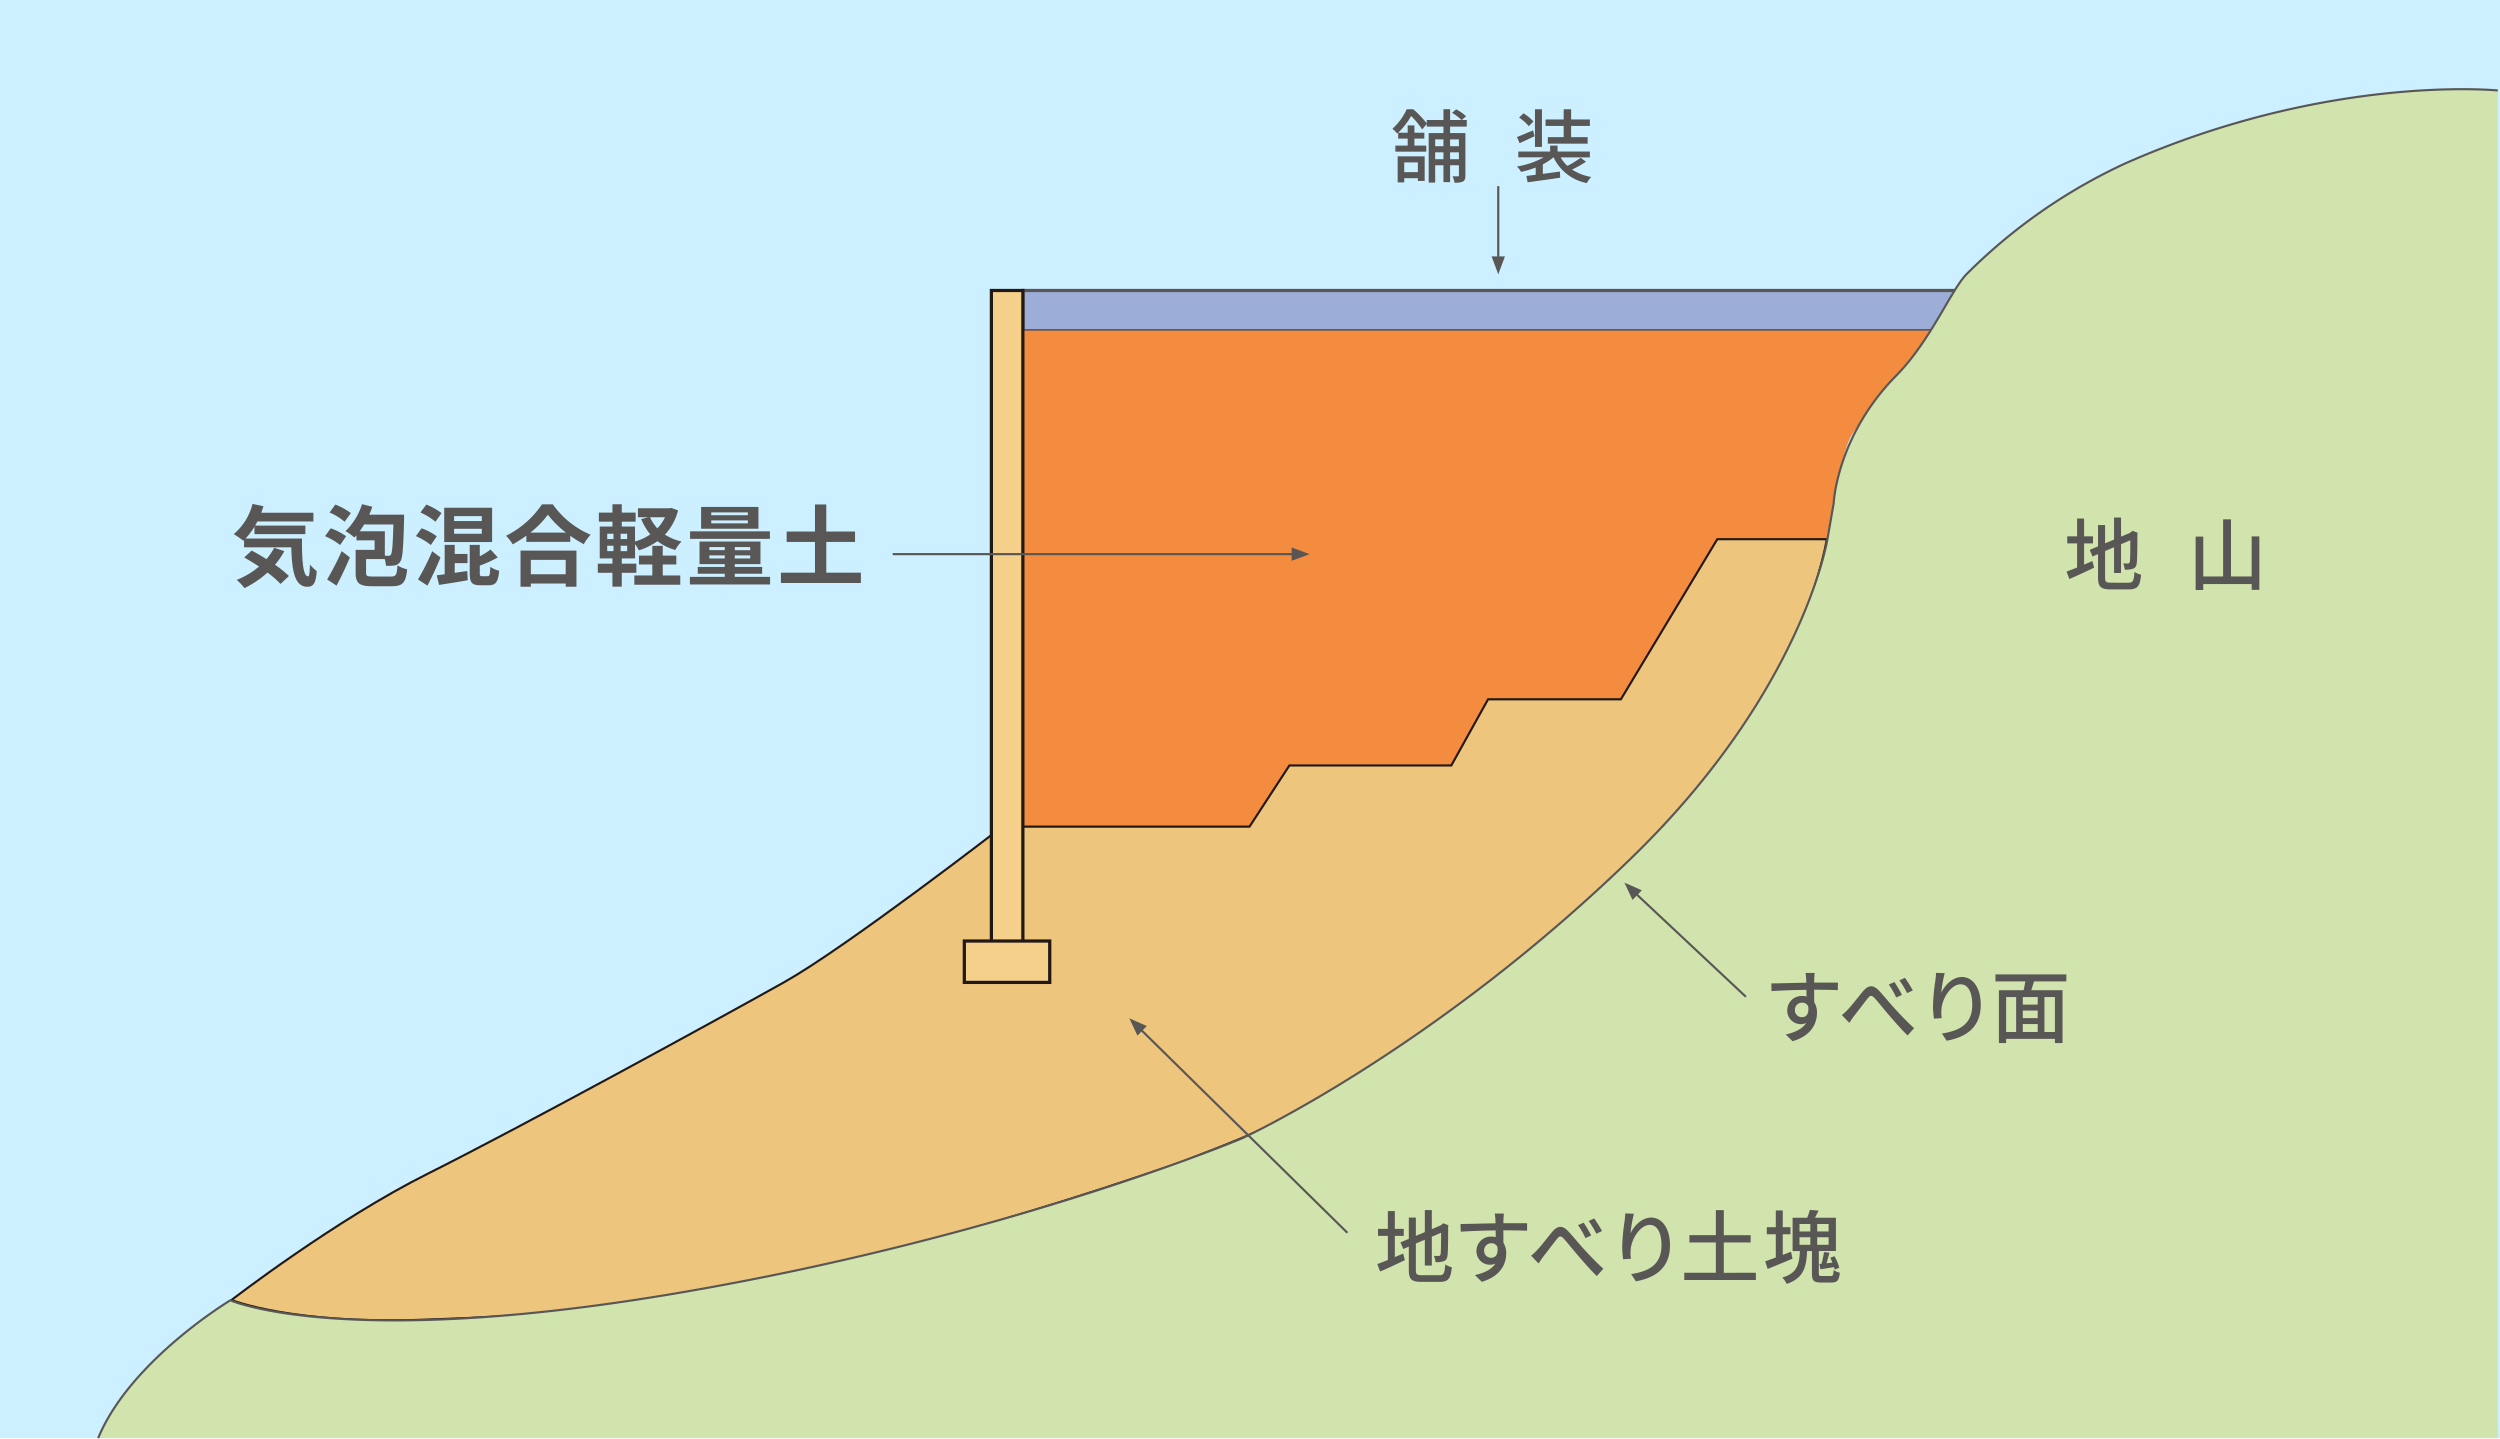
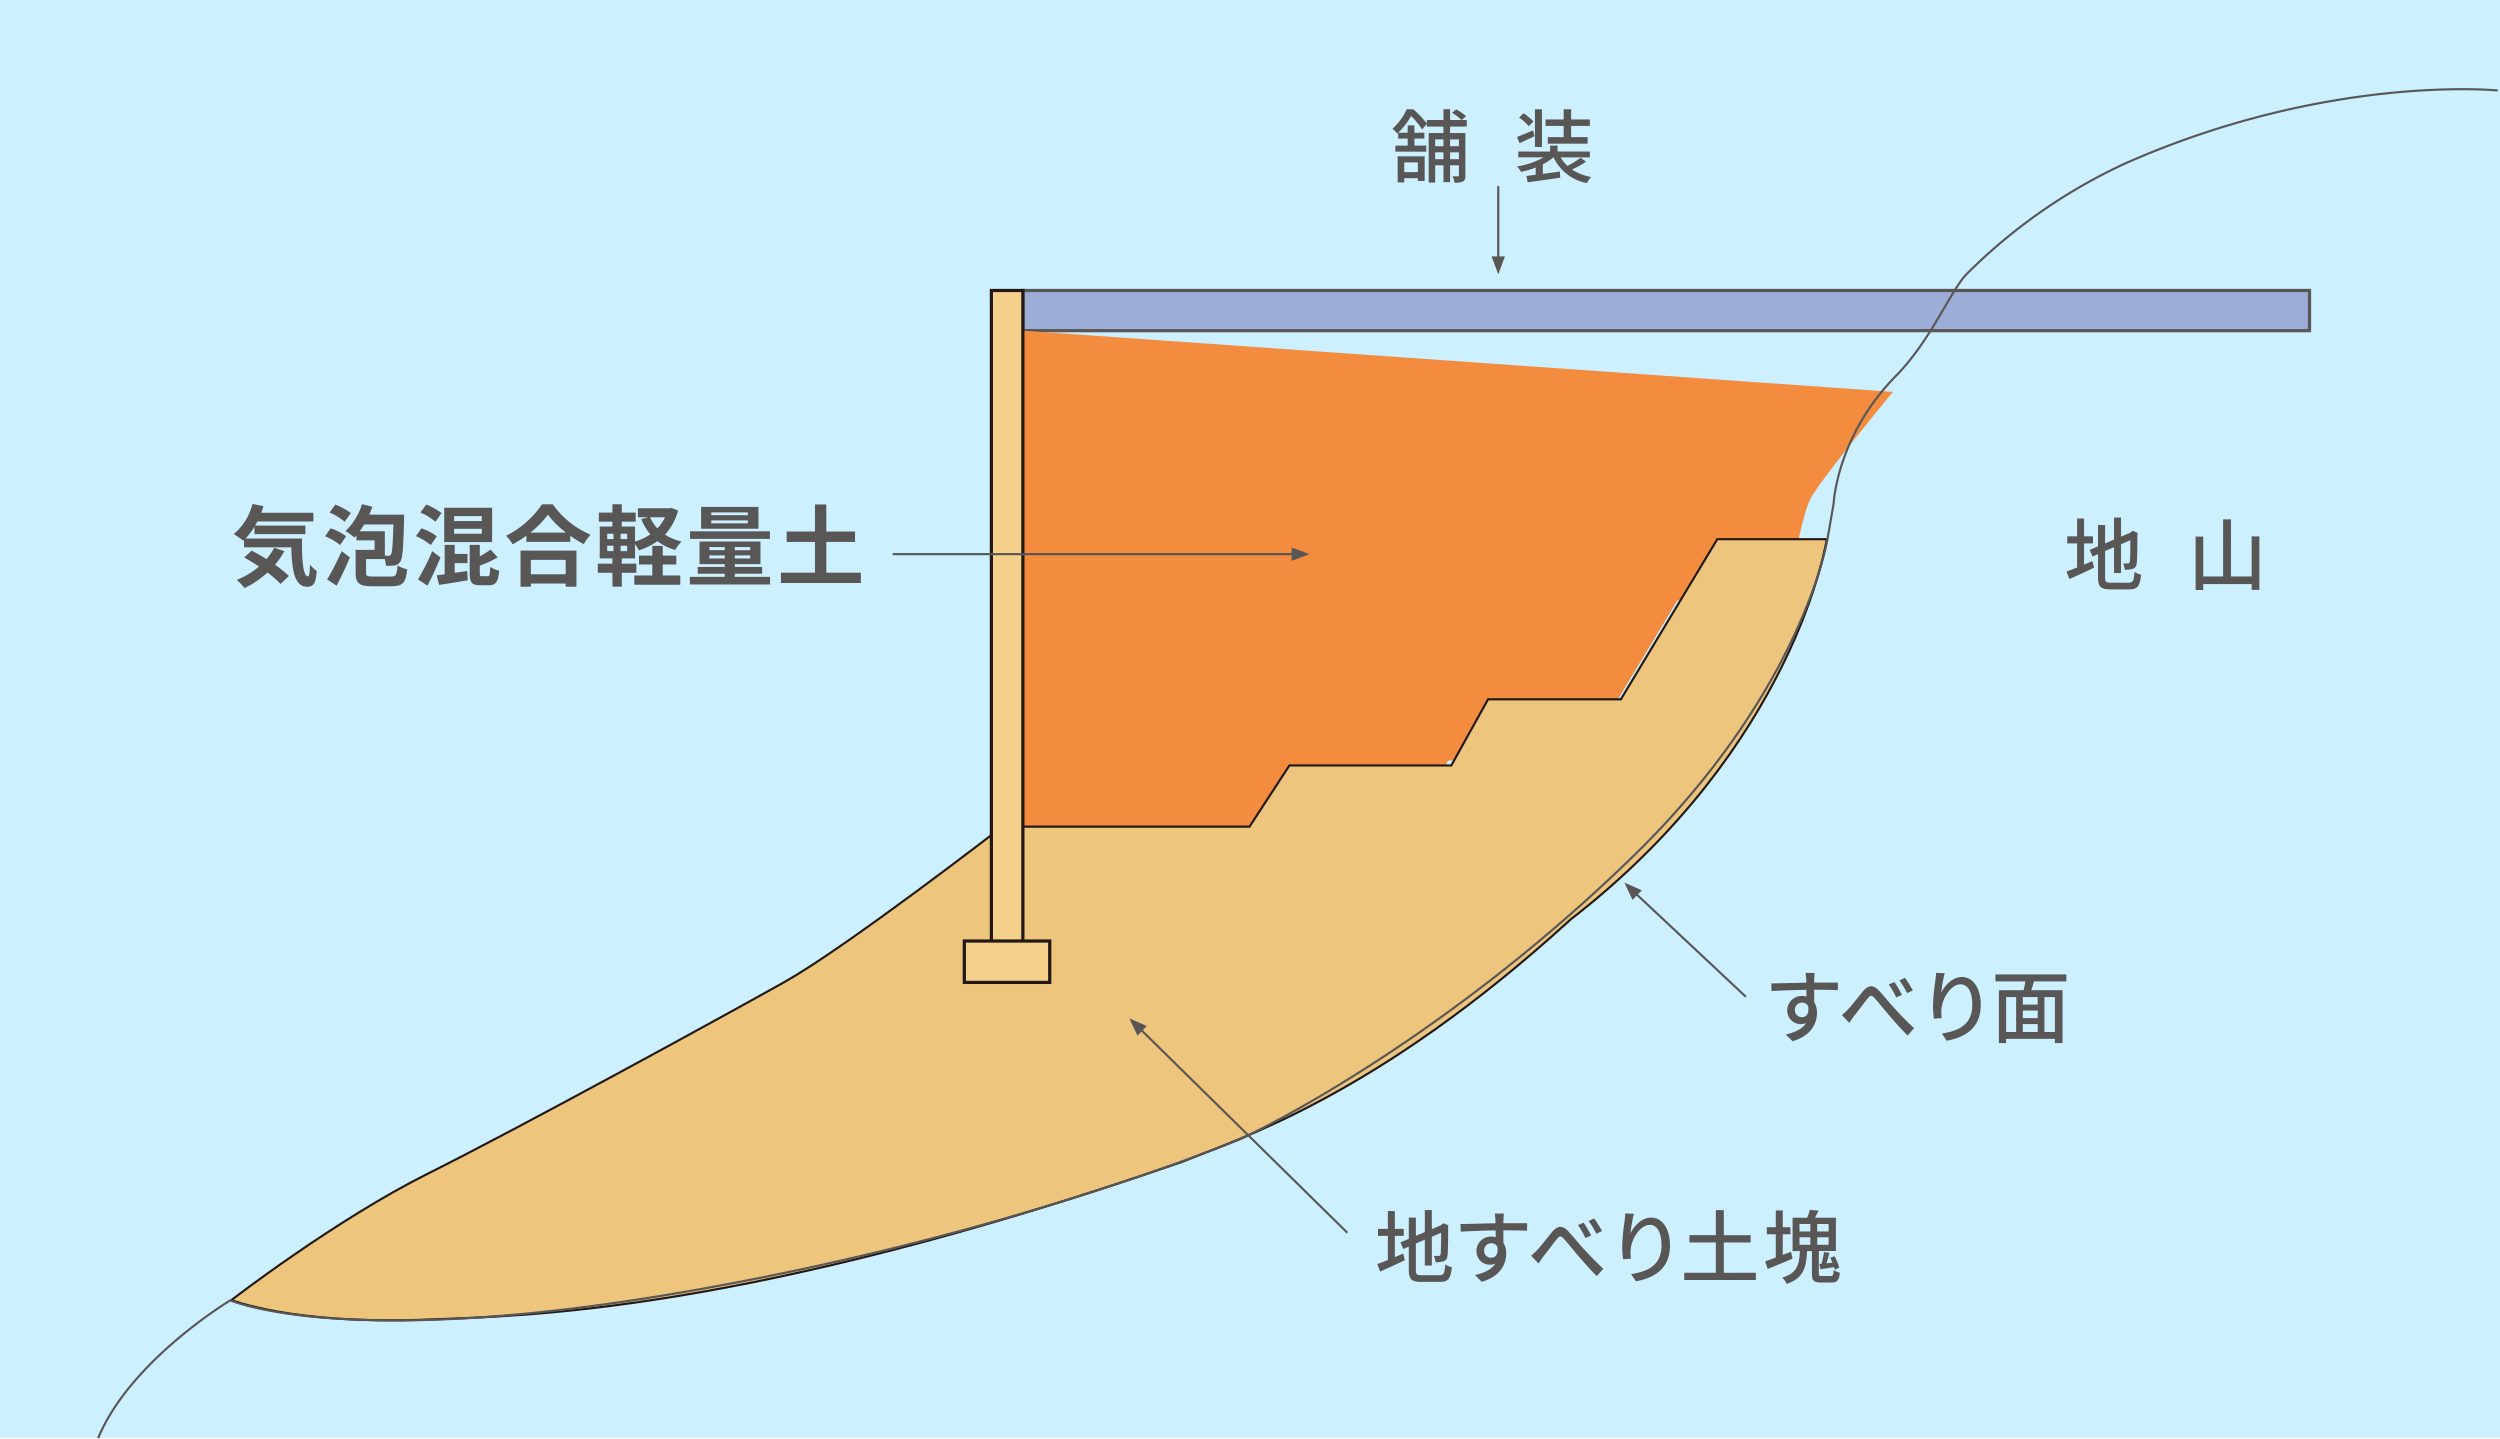
<svg xmlns="http://www.w3.org/2000/svg" width="580.682" height="334.209" viewBox="0 0 580.682 334.209">
  <defs>
    <style>.a{fill:#ccf0ff;}.b,.e,.i,.k,.n{fill:none;}.c{clip-path:url(#a);}.d{fill:#9cadd7;}.e,.k{stroke:#595656;}.e,.i,.k,.n{stroke-miterlimit:10;}.e,.n{stroke-width:0.75px;}.f{clip-path:url(#b);}.g{fill:#f38c3e;}.h{fill:#edc57d;}.i,.n{stroke:#221815;}.i,.k{stroke-width:0.5px;}.j{fill:#d1e4ad;}.l{fill:#595656;}.m{fill:#f5d08b;}</style>
    <clipPath id="a">
      <rect class="a" width="580.682" height="334.03" />
    </clipPath>
    <clipPath id="b">
      <rect class="b" width="580.682" height="334.209" />
    </clipPath>
  </defs>
  <g transform="translate(0 0.002)">
    <g class="c">
      <rect class="a" width="582.337" height="336.915" transform="translate(-1.662 0.008) rotate(-0.285)" />
    </g>
  </g>
  <rect class="d" width="298.848" height="9.338" transform="translate(237.586 67.469)" />
  <rect class="e" width="298.848" height="9.338" transform="translate(237.586 67.469)" />
  <g class="f">
-     <path class="g" d="M127.546,41.233V156.427H180.2l9.256-14.207h37.609l8.539-15.368h30.847l22.4-37.19h25.438s3.077-19.1,5.454-23.625,19.143-24.8,19.143-24.8Z" transform="translate(110.04 35.574)" />
+     <path class="g" d="M127.546,41.233V156.427H180.2h37.609l8.539-15.368h30.847l22.4-37.19h25.438s3.077-19.1,5.454-23.625,19.143-24.8,19.143-24.8Z" transform="translate(110.04 35.574)" />
    <path class="h" d="M28.858,243.968s24.083-18.6,45.665-29.385,68.341-36.394,82.727-44.455S207.928,134,207.928,134h57.4l9.267-14.207H312.2l8.541-15.37h30.845l22.4-37.188h25.436s-7.25,47.888-59.487,88.313c-45.239,41.31-77.662,51.108-90.233,56.311C148.145,246.987,97.679,247.613,73.786,248.52c-30.648,1.162-44.928-4.553-44.928-4.553" transform="translate(24.897 58.004)" />
    <path class="i" d="M28.858,243.968s24.083-18.6,45.665-29.385,68.341-36.394,82.727-44.455S207.928,134,207.928,134h57.4l9.267-14.207H312.2l8.541-15.37h30.845l22.4-37.188h25.436s-7.25,47.888-59.487,88.313c-45.239,41.31-77.662,51.108-90.233,56.311C148.145,246.987,97.679,247.613,73.786,248.52,43.138,249.683,28.858,243.968,28.858,243.968Z" transform="translate(24.897 58.004)" />
-     <path class="j" d="M569.617,324.438H12.241c7.444-18.048,30.707-32.006,30.707-32.006s25.9,11.475,103.131-1.552S277.9,254.823,277.9,254.823s44.643-20.5,90.871-65.524c39.408-38.384,45.112-73.567,45.112-73.567l1.475-8.476s.669-15.558,14.533-29.62c7.928-8.041,12.637-19.7,16.284-23.512A127.975,127.975,0,0,1,483,28.4c47.3-20.935,86.612-16.979,86.612-16.979" transform="translate(10.561 9.594)" />
    <path class="k" d="M12.241,324.438c7.444-18.048,30.709-32.006,30.709-32.006s25.9,11.475,103.131-1.552S277.9,254.823,277.9,254.823s44.643-20.5,90.871-65.524c39.408-38.384,45.114-73.567,45.114-73.567l1.473-8.476s.669-15.558,14.533-29.62c7.93-8.041,12.639-19.7,16.284-23.512A127.975,127.975,0,0,1,483,28.4c47.3-20.935,86.612-16.979,86.612-16.979" transform="translate(10.561 9.594)" />
    <path class="l" d="M45,70.871c-.039,4.918.225,8.79,1.416,8.79.307-.019.389-1.086.428-2.746a9.8,9.8,0,0,0,1.58,1.516c-.186,2.561-.615,3.647-2.194,3.647-2.992,0-3.584-3.914-3.709-9.161H31.542v-1.7l-.186.164a19.965,19.965,0,0,0-2.211-1.535,13.468,13.468,0,0,0,4.363-7.01l2.543.533c-.164.512-.328,1.025-.512,1.516H47.65v2.03H34.636c-.164.326-.35.654-.533.961H45.783v1.969H33.96V68.124a16.152,16.152,0,0,1-2.071,2.748Zm-4.1,2.93a18.6,18.6,0,0,1-2.172,3.176,23.2,23.2,0,0,1,3.237,2.6l-1.947,1.844a23.367,23.367,0,0,0-3.034-2.645,22.783,22.783,0,0,1-5.327,3.606,15.873,15.873,0,0,0-1.822-1.906,18.187,18.187,0,0,0,5.184-3.094c-1.168-.779-2.358-1.5-3.444-2.111l1.744-1.6c1.065.551,2.254,1.248,3.422,1.988a13.406,13.406,0,0,0,1.8-2.643Z" transform="translate(25.145 54.213)" />
    <path class="l" d="M44.033,72.358a14.58,14.58,0,0,0-3.5-2.049l1.311-1.844a14.3,14.3,0,0,1,3.586,1.844Zm-3.012,7.993A63.944,63.944,0,0,0,44.4,73.774l1.907,1.455c-.924,2.192-2.029,4.569-3.1,6.557Zm4.057-13.4a13.321,13.321,0,0,0-3.5-2.153l1.35-1.842a15.1,15.1,0,0,1,3.608,1.986ZM55.817,79.675c1.209,0,1.393-.369,1.537-2.582a7.239,7.239,0,0,0,2.254.9c-.328,3.156-1.043,3.934-3.627,3.934H51.493c-2.951,0-3.854-.656-3.854-3.115V73.485h4.407V71.272H47.825V70.1c-.166.184-.307.348-.473.512a14.44,14.44,0,0,0-2.068-1.494,14.646,14.646,0,0,0,3.83-6.253l2.4.594c-.2.615-.451,1.25-.717,1.846H58.89v1.023c-.162,6.559-.326,9.06-.859,9.839a1.884,1.884,0,0,1-1.293.922,10.551,10.551,0,0,1-2.047.082,9.951,9.951,0,0,0-.289-1.557H50.059v3.155c0,.779.246.9,1.639.9ZM54.423,69.161v5.655a7.016,7.016,0,0,0,.861.043.6.6,0,0,0,.576-.328c.265-.451.408-2.112.551-6.948h-6.8c-.33.553-.676,1.086-1.026,1.578Z" transform="translate(34.966 54.24)" />
    <path class="l" d="M55.324,72.319a14.958,14.958,0,0,0-3.465-2.068l1.311-1.825a13.509,13.509,0,0,1,3.547,1.865Zm2.254,2.891c-.9,2.192-1.989,4.549-3.033,6.538l-2.194-1.436a56.554,56.554,0,0,0,3.3-6.557Zm-1.168-8.3a14.287,14.287,0,0,0-3.5-2.151l1.371-1.844A15.231,15.231,0,0,1,57.822,64.9Zm4.467,11.866c.943-.143,1.947-.287,2.91-.428l.123,2.15c-2.295.412-4.776.78-6.659,1.088L56.7,79.351q.83-.095,1.844-.248V72.28h2.336v2.11h2.971v2.131H60.877Zm8.688-7.153H58.436V63.652H69.564Zm-2.4-6.024H60.733v1.147h6.434Zm0,2.952H60.733V69.7h6.434Zm1.393,11c.43,0,.512-.328.576-2.172a6.06,6.06,0,0,0,2.07.9c-.225,2.643-.821,3.383-2.42,3.383H66.839c-2.029,0-2.479-.658-2.479-2.85V72.28H66.7v2.643a16.067,16.067,0,0,0,2.5-1.557l1.678,1.824A27.435,27.435,0,0,1,66.7,77.1v1.7c0,.656.082.758.553.758Z" transform="translate(44.741 54.279)" />
    <path class="l" d="M73.964,62.891a20.564,20.564,0,0,0,8.77,7.051,11.824,11.824,0,0,0-1.578,2.192,24.594,24.594,0,0,1-3.137-1.947V71.6h-10.2V70.167a28.549,28.549,0,0,1-3.176,2.008A9.95,9.95,0,0,0,63.1,70.187a21.7,21.7,0,0,0,8.34-7.3Zm-7.5,10.739H79.455v8.4h-2.5v-.758H68.86v.758h-2.4Zm10.554-4.18a22.5,22.5,0,0,1-4.2-4.16,20.936,20.936,0,0,1-4.078,4.16ZM68.86,79.121h8.094v-3.34H68.86Z" transform="translate(54.441 54.259)" />
    <path class="l" d="M93.191,64.313a13,13,0,0,1-3.055,5.616,12.315,12.315,0,0,0,3.854,1.6,8.48,8.48,0,0,0-1.457,1.967A12.027,12.027,0,0,1,88.4,71.446a15.153,15.153,0,0,1-4.323,2.131,10.8,10.8,0,0,0-.883-1.453v3.319H80.114v1.229H83.5V78.8H80.114v3.217H77.942V78.8h-3.4V76.673h3.4V75.443H74.992v-7.4h2.951V66.918H74.787v-2.11h3.155V62.881h2.172v1.926h3.219v2.11H80.114v1.127H83.19v3.483a12.173,12.173,0,0,0,3.545-1.66,13.521,13.521,0,0,1-2.11-3.547l1.621-.428H83.866V63.8h7.356l.412-.082ZM76.733,70.954h1.455V69.725H76.733Zm0,2.809h1.455v-1.25H76.733Zm4.631-4.038H79.85v1.229h1.514Zm0,2.789H79.85v1.25h1.514Zm8.261,6.905H93.7V81.57H83.026V79.419h4.18V76.857H84.112V74.806h3.094V72.532h2.42v2.274h3.154v2.051H89.626ZM86.673,65.893a9.9,9.9,0,0,0,1.7,2.582,9.752,9.752,0,0,0,1.783-2.582Z" transform="translate(64.31 54.251)" />
    <path class="l" d="M104.653,79.46v1.764H86.025V79.46h8.1v-.736H87.849v-1.58h6.272v-.654H88.26V71.243h14.159v5.247H96.456v.654h6.352v1.58H96.456v.736Zm-.039-8.831H86.066V68.885h18.547Zm-2.666-2.356H88.627V63.211h13.321ZM90.553,73.251h3.567v-.717H90.553Zm3.567,1.211H90.553v.717h3.567Zm5.368-9.982h-8.5v.658h8.5Zm0,1.865h-8.5v.676h8.5Zm.553,6.192H96.456v.717h3.586Zm0,1.926H96.456v.717h3.586Z" transform="translate(74.218 54.535)" />
    <path class="l" d="M115.945,78.745v2.4H97.377v-2.4h7.911V71.612H98.711V69.194h6.577V62.9h2.625v6.292h6.678v2.418h-6.678v7.132Z" transform="translate(84.012 54.269)" />
    <path class="l" d="M187.024,17.655v1.509h3.558v9.828c0,.708-.114,1.155-.54,1.416a4.382,4.382,0,0,1-1.993.279,4.684,4.684,0,0,0-.466-1.49c.577.019,1.08.019,1.248.019s.242-.054.242-.242V26.647h-2.049v3.91H185.48v-3.91h-1.917v4.022h-1.509v-11.5h3.426V17.655h-3.873v-.633l-1.06,1.3a18.869,18.869,0,0,0-2.571-3.126,16.723,16.723,0,0,1-3.016,3.891h2.215V17.376h1.565V19.09h2.308v1.358h-2.308v1.619H181.5v1.416h-7.188V22.066h2.867V20.448h-2.215V19.09l-.224.2a5.762,5.762,0,0,0-1.118-1.134,13.2,13.2,0,0,0,3.314-4.525h1.527a21.409,21.409,0,0,1,3.146,3.3v-.8h3.873V13.615h1.544V16.13h2.643a10.637,10.637,0,0,0-2.194-1.678l.967-.8a10.3,10.3,0,0,1,2.291,1.6l-.989.877H190.9v1.526Zm-12.175,6.907h6.274v5.715h-1.581v-.631h-3.165v.967h-1.527Zm1.527,3.668h3.165V25.976h-3.165Zm7.186-6.015h1.917V20.632h-1.917Zm1.917,1.416h-1.917v1.6h1.917Zm1.544-1.416h2.049V20.632h-2.049Zm2.049,1.416h-2.049v1.6h2.049Z" transform="translate(149.791 11.746)" />
    <path class="l" d="M205.2,25.8a22.387,22.387,0,0,1-3.258,1.825,12.009,12.009,0,0,0,4.469,1.73,5.267,5.267,0,0,0-1.006,1.416,10.726,10.726,0,0,1-7.745-5.976h-.035a12.925,12.925,0,0,1-2.459,1.619v2.217c1.267-.168,2.626-.354,3.966-.54l.073,1.432c-2.679.391-5.545.8-7.576,1.062l-.278-1.472,2.159-.278V27.16a20.583,20.583,0,0,1-3.407,1.006,5.367,5.367,0,0,0-.95-1.248,18.942,18.942,0,0,0,6.2-2.122h-5.883v-1.36h7.391V22.058h1.731v1.378h7.5V24.8h-6.777a7.69,7.69,0,0,0,1.565,1.975,23.42,23.42,0,0,0,3.07-1.881Zm-11.953-5.9c-1.192.54-2.42,1.134-3.48,1.6l-.6-1.432c.967-.371,2.345-.95,3.724-1.544Zm-1.339-2.345a11,11,0,0,0-2.254-1.993l1.025-1a11.06,11.06,0,0,1,2.308,1.9Zm3.053,4.821H193.34V13.625h1.619Zm5.046-4.877H195.8V15.989h4.208V13.625h1.73v2.364h4.357V17.5h-4.357V20.1h3.835v1.509h-9.252V20.1h3.686Z" transform="translate(163.19 11.755)" />
    <path class="l" d="M261.759,75.466c.633-.279,1.3-.559,1.935-.818l.391,1.526c-1.952.95-4.076,1.917-5.734,2.643l-.669-1.732c.669-.242,1.526-.576,2.457-.948v-5.6h-2.289V68.894h2.289V64.761h1.619v4.133h2.068v1.639h-2.068Zm10.351,4.208c1.024,0,1.211-.484,1.358-2.515a4.592,4.592,0,0,0,1.529.652c-.242,2.571-.764,3.407-2.792,3.407h-4.264c-2.291,0-2.941-.576-2.941-2.811v-5.38l-1.285.557-.652-1.544,1.937-.82V66.286h1.637v4.247l2.086-.875V64.537h1.619v4.431l2.03-.857.333-.261.3-.242,1.211.466-.075.3c0,3.48-.039,6.011-.149,6.738-.093.782-.41,1.19-.987,1.341a5.728,5.728,0,0,1-1.786.2,5.418,5.418,0,0,0-.391-1.472c.391.02.892.02,1.08.02.242,0,.408-.075.482-.466.075-.356.112-2.086.112-4.934l-2.159.93v6.685h-1.619v-6l-2.086.894v6.106c0,1.043.2,1.248,1.4,1.248Z" transform="translate(222.316 55.679)" />
    <path class="l" d="M288.582,68.722V81.141h-1.788V79.8H275.55v1.378h-1.768V68.762h1.768v9.271h4.616V64.757h1.826V78.032h4.8v-9.31Z" transform="translate(236.206 55.869)" />
    <path class="l" d="M236.323,125.32c-1.1-.054-2.83-.093-5.51-.093.019.987.019,2.066.019,2.885a4.515,4.515,0,0,1,.65,2.457c0,2.459-1.3,5.344-5.676,6.611l-1.583-1.565c2.159-.484,3.852-1.283,4.748-2.664a3.14,3.14,0,0,1-4.4-2.958,3.34,3.34,0,0,1,3.446-3.316,3.6,3.6,0,0,1,1.025.132l-.02-1.565c-2.792.037-5.808.149-8.1.3l-.054-1.788c2.084-.019,5.51-.13,8.135-.168-.017-.389-.017-.725-.035-.931-.039-.466-.093-1.079-.149-1.339h2.122c-.037.24-.093,1.08-.093,1.339-.019.225-.019.542-.019.913h5.512Zm-8.3,6.274c.95,0,1.658-.762,1.416-2.513a1.51,1.51,0,0,0-1.434-.859,1.654,1.654,0,0,0-1.656,1.732,1.6,1.6,0,0,0,1.675,1.639" transform="translate(190.556 104.666)" />
    <path class="l" d="M231.086,129.261c.931-.95,2.44-2.96,3.537-4.264,1.155-1.339,2.235-1.505,3.519-.24,1.136,1.172,2.608,3.034,3.763,4.264,1.134,1.246,2.846,3.072,4.541,4.6l-1.507,1.693c-1.36-1.283-2.98-3.165-4.208-4.579-1.174-1.358-2.571-3.109-3.426-4.059-.726-.8-1.08-.689-1.658.056-.8,1.006-2.254,2.943-3.128,4.042-.41.52-.82,1.188-1.118,1.619l-1.731-1.807a14.737,14.737,0,0,0,1.414-1.323m12.547-3.368-1.339.6a18.818,18.818,0,0,0-1.73-3.016l1.321-.561a32.033,32.033,0,0,1,1.749,2.98m2.515-1.043-1.323.631a20.7,20.7,0,0,0-1.786-2.958l1.285-.6a31.723,31.723,0,0,1,1.824,2.923" transform="translate(198.149 105.192)" />
    <path class="l" d="M243.748,121.381a32.316,32.316,0,0,0-.8,4.562c.8-1.7,2.589-3.668,4.8-3.668,2.513,0,4.376,2.477,4.376,6.441,0,5.139-3.221,7.5-7.913,8.36L243.1,135.4c4.04-.631,7.056-2.122,7.056-6.684,0-2.869-.948-4.746-2.718-4.746-2.233,0-4.281,3.312-4.43,5.734a8.248,8.248,0,0,0,.056,2.122l-1.807.132a22.233,22.233,0,0,1-.224-2.98,48.155,48.155,0,0,1,.559-5.938c.075-.613.13-1.246.149-1.731Z" transform="translate(207.949 104.658)" />
    <path class="l" d="M257.777,123.134c-.224.689-.447,1.416-.633,2.047H264.4V137.45h-1.77v-.967H251.3v.967h-1.675V125.182h5.733c.149-.631.3-1.377.41-2.047h-6.944V121.5h16.457v1.637Zm-6.48,11.747h2.327v-8.116H251.3Zm7.335-8.116h-3.461v1.749h3.461Zm0,3.129h-3.461v1.768h3.461Zm-3.461,4.987h3.461v-1.842h-3.461Zm7.464-8.116h-2.44v8.116h2.44Z" transform="translate(214.67 104.822)" />
    <path class="l" d="M175.815,161.814c.633-.278,1.3-.559,1.935-.818l.391,1.526c-1.952.95-4.076,1.917-5.734,2.645l-.669-1.732c.669-.242,1.524-.576,2.455-.948v-5.6h-2.287v-1.637h2.287v-4.133h1.621v4.133h2.068v1.637h-2.068Zm10.351,4.208c1.025,0,1.209-.484,1.358-2.513a4.63,4.63,0,0,0,1.529.652c-.244,2.569-.764,3.407-2.794,3.407H182c-2.289,0-2.939-.576-2.939-2.813v-5.378l-1.285.557-.652-1.546,1.937-.818v-4.934h1.637v4.245l2.084-.876v-5.119H184.4v4.432l2.029-.857.333-.261.3-.242,1.213.464-.076.3c0,3.481-.037,6.013-.147,6.739-.093.782-.41,1.19-.989,1.339a5.718,5.718,0,0,1-1.785.2,5.42,5.42,0,0,0-.391-1.47c.391.019.892.019,1.079.019.244,0,.41-.074.482-.466.076-.354.114-2.086.114-4.934l-2.159.931v6.684h-1.621v-5.994l-2.084.894v6.106c0,1.043.2,1.246,1.4,1.246Z" transform="translate(148.168 130.178)" />
    <path class="l" d="M197.571,155.319c-1.1-.054-2.83-.093-5.51-.093.019.987.019,2.066.019,2.885a4.515,4.515,0,0,1,.65,2.457c0,2.459-1.3,5.344-5.678,6.611l-1.583-1.565c2.161-.484,3.854-1.283,4.748-2.664a3.067,3.067,0,0,1-1.285.263,3.1,3.1,0,0,1-3.109-3.221,3.341,3.341,0,0,1,3.444-3.316,3.6,3.6,0,0,1,1.026.132l-.021-1.565c-2.792.037-5.808.149-8.1.3l-.056-1.786c2.086-.02,5.512-.13,8.136-.168-.019-.391-.019-.726-.037-.931-.037-.466-.091-1.08-.149-1.341h2.124c-.037.242-.093,1.08-.093,1.341-.019.224-.019.54-.019.911h5.512Zm-8.3,6.274c.95,0,1.66-.762,1.416-2.513a1.506,1.506,0,0,0-1.434-.857,1.653,1.653,0,0,0-1.654,1.732,1.6,1.6,0,0,0,1.673,1.637" transform="translate(157.122 130.548)" />
    <path class="l" d="M192.335,159.261c.931-.95,2.438-2.962,3.535-4.264,1.155-1.341,2.235-1.507,3.519-.242,1.136,1.174,2.61,3.034,3.763,4.264,1.134,1.246,2.848,3.072,4.541,4.6l-1.507,1.7c-1.36-1.283-2.98-3.165-4.208-4.58-1.174-1.358-2.571-3.109-3.426-4.059-.727-.8-1.08-.689-1.658.058-.8,1-2.254,2.941-3.126,4.04-.412.52-.82,1.19-1.118,1.619l-1.732-1.807a15.176,15.176,0,0,0,1.416-1.321m12.547-3.37-1.341.6a18.9,18.9,0,0,0-1.731-3.016l1.323-.559a32.193,32.193,0,0,1,1.749,2.979m2.513-1.043-1.323.633a20.713,20.713,0,0,0-1.786-2.96l1.285-.6a31.345,31.345,0,0,1,1.824,2.923" transform="translate(164.715 131.074)" />
    <path class="l" d="M205,151.382a32.244,32.244,0,0,0-.8,4.56c.8-1.693,2.587-3.668,4.8-3.668,2.515,0,4.377,2.477,4.377,6.443,0,5.137-3.221,7.5-7.913,8.358l-1.118-1.677c4.038-.631,7.056-2.122,7.056-6.682,0-2.869-.95-4.748-2.718-4.748-2.235,0-4.282,3.314-4.431,5.734a8.343,8.343,0,0,0,.058,2.122l-1.809.132a22.594,22.594,0,0,1-.222-2.98,48.186,48.186,0,0,1,.559-5.938c.074-.613.129-1.246.147-1.73Z" transform="translate(174.515 130.54)" />
    <path class="l" d="M226.645,165.437v1.693H210.018v-1.693h7.335V158.4h-6.141v-1.7h6.141V150.9H219.2v5.81h6.236v1.7H219.2v7.036Z" transform="translate(181.193 130.186)" />
    <path class="l" d="M226.458,162.194c-1.973.857-4.115,1.712-5.771,2.4l-.579-1.77c.689-.242,1.529-.54,2.461-.892v-5.4h-2.086V154.9h2.086v-3.891h1.619V154.9h1.786v1.637h-1.786v4.785l1.917-.726Zm8.9,4.04c.484,0,.577-.2.652-1.378a4.939,4.939,0,0,0,1.432.615c-.168,1.788-.633,2.273-1.935,2.273h-2.42c-1.732,0-2.122-.466-2.122-2.1v-5.212h-1.118c-.2,3.91-.875,6.311-4.746,7.634a5.026,5.026,0,0,0-1.026-1.472c3.409-1.025,3.93-2.9,4.1-6.162h-1.7V152.7h3.392a15.431,15.431,0,0,0,.613-1.842l2.029.184c-.279.579-.557,1.155-.855,1.658h4.877v7.727h-3.964v5.193c0,.523.091.615.741.615Zm-7.278-10.351h2.513v-1.73h-2.513Zm0,3.09h2.513v-1.749h-2.513Zm6.758-4.821h-2.645v1.73h2.645Zm0,3.072h-2.645v1.749h2.645Zm.2,3.612c-.222.8-.466,1.712-.687,2.438l1.377-.149c-.168-.389-.335-.78-.5-1.136l.985-.371a13.151,13.151,0,0,1,1.1,2.679l-1.043.466a4.122,4.122,0,0,0-.168-.594c-1.134.168-2.2.354-3.146.5l-.261-1.229.5-.056a24.784,24.784,0,0,0,.576-2.718Z" transform="translate(189.898 130.152)" />
    <rect class="m" width="7.313" height="152.306" transform="translate(230.273 67.471)" />
    <rect class="n" width="7.313" height="152.306" transform="translate(230.273 67.471)" />
    <rect class="m" width="19.838" height="9.612" transform="translate(223.988 218.573)" />
    <rect class="n" width="19.838" height="9.612" transform="translate(223.988 218.573)" />
    <line class="d" x2="94.512" transform="translate(207.348 128.712)" />
    <line class="k" x2="94.512" transform="translate(207.348 128.712)" />
    <path class="l" d="M165.216,69.817l-4.158-1.554v3.107Z" transform="translate(138.953 58.895)" />
    <line class="d" x1="26.568" y1="24.903" transform="translate(378.949 206.621)" />
    <line class="k" x1="26.568" y1="24.903" transform="translate(378.949 206.621)" />
    <path class="l" d="M202.549,110.057l1.891,4.014,2.17-2.224Z" transform="translate(174.749 94.952)" />
-     <line class="d" x1="48.996" y1="48.201" transform="translate(263.96 238.141)" />
    <line class="k" x1="48.996" y1="48.201" transform="translate(263.96 238.141)" />
    <path class="l" d="M140.817,126.978l1.891,4.014,2.17-2.224Z" transform="translate(121.49 109.551)" />
    <line class="d" y2="18.177" transform="translate(348.004 43.233)" />
    <line class="k" y2="18.177" transform="translate(348.004 43.233)" />
    <path class="l" d="M187.543,36.133l1.554-4.158h-3.107Z" transform="translate(160.462 27.587)" />
  </g>
</svg>